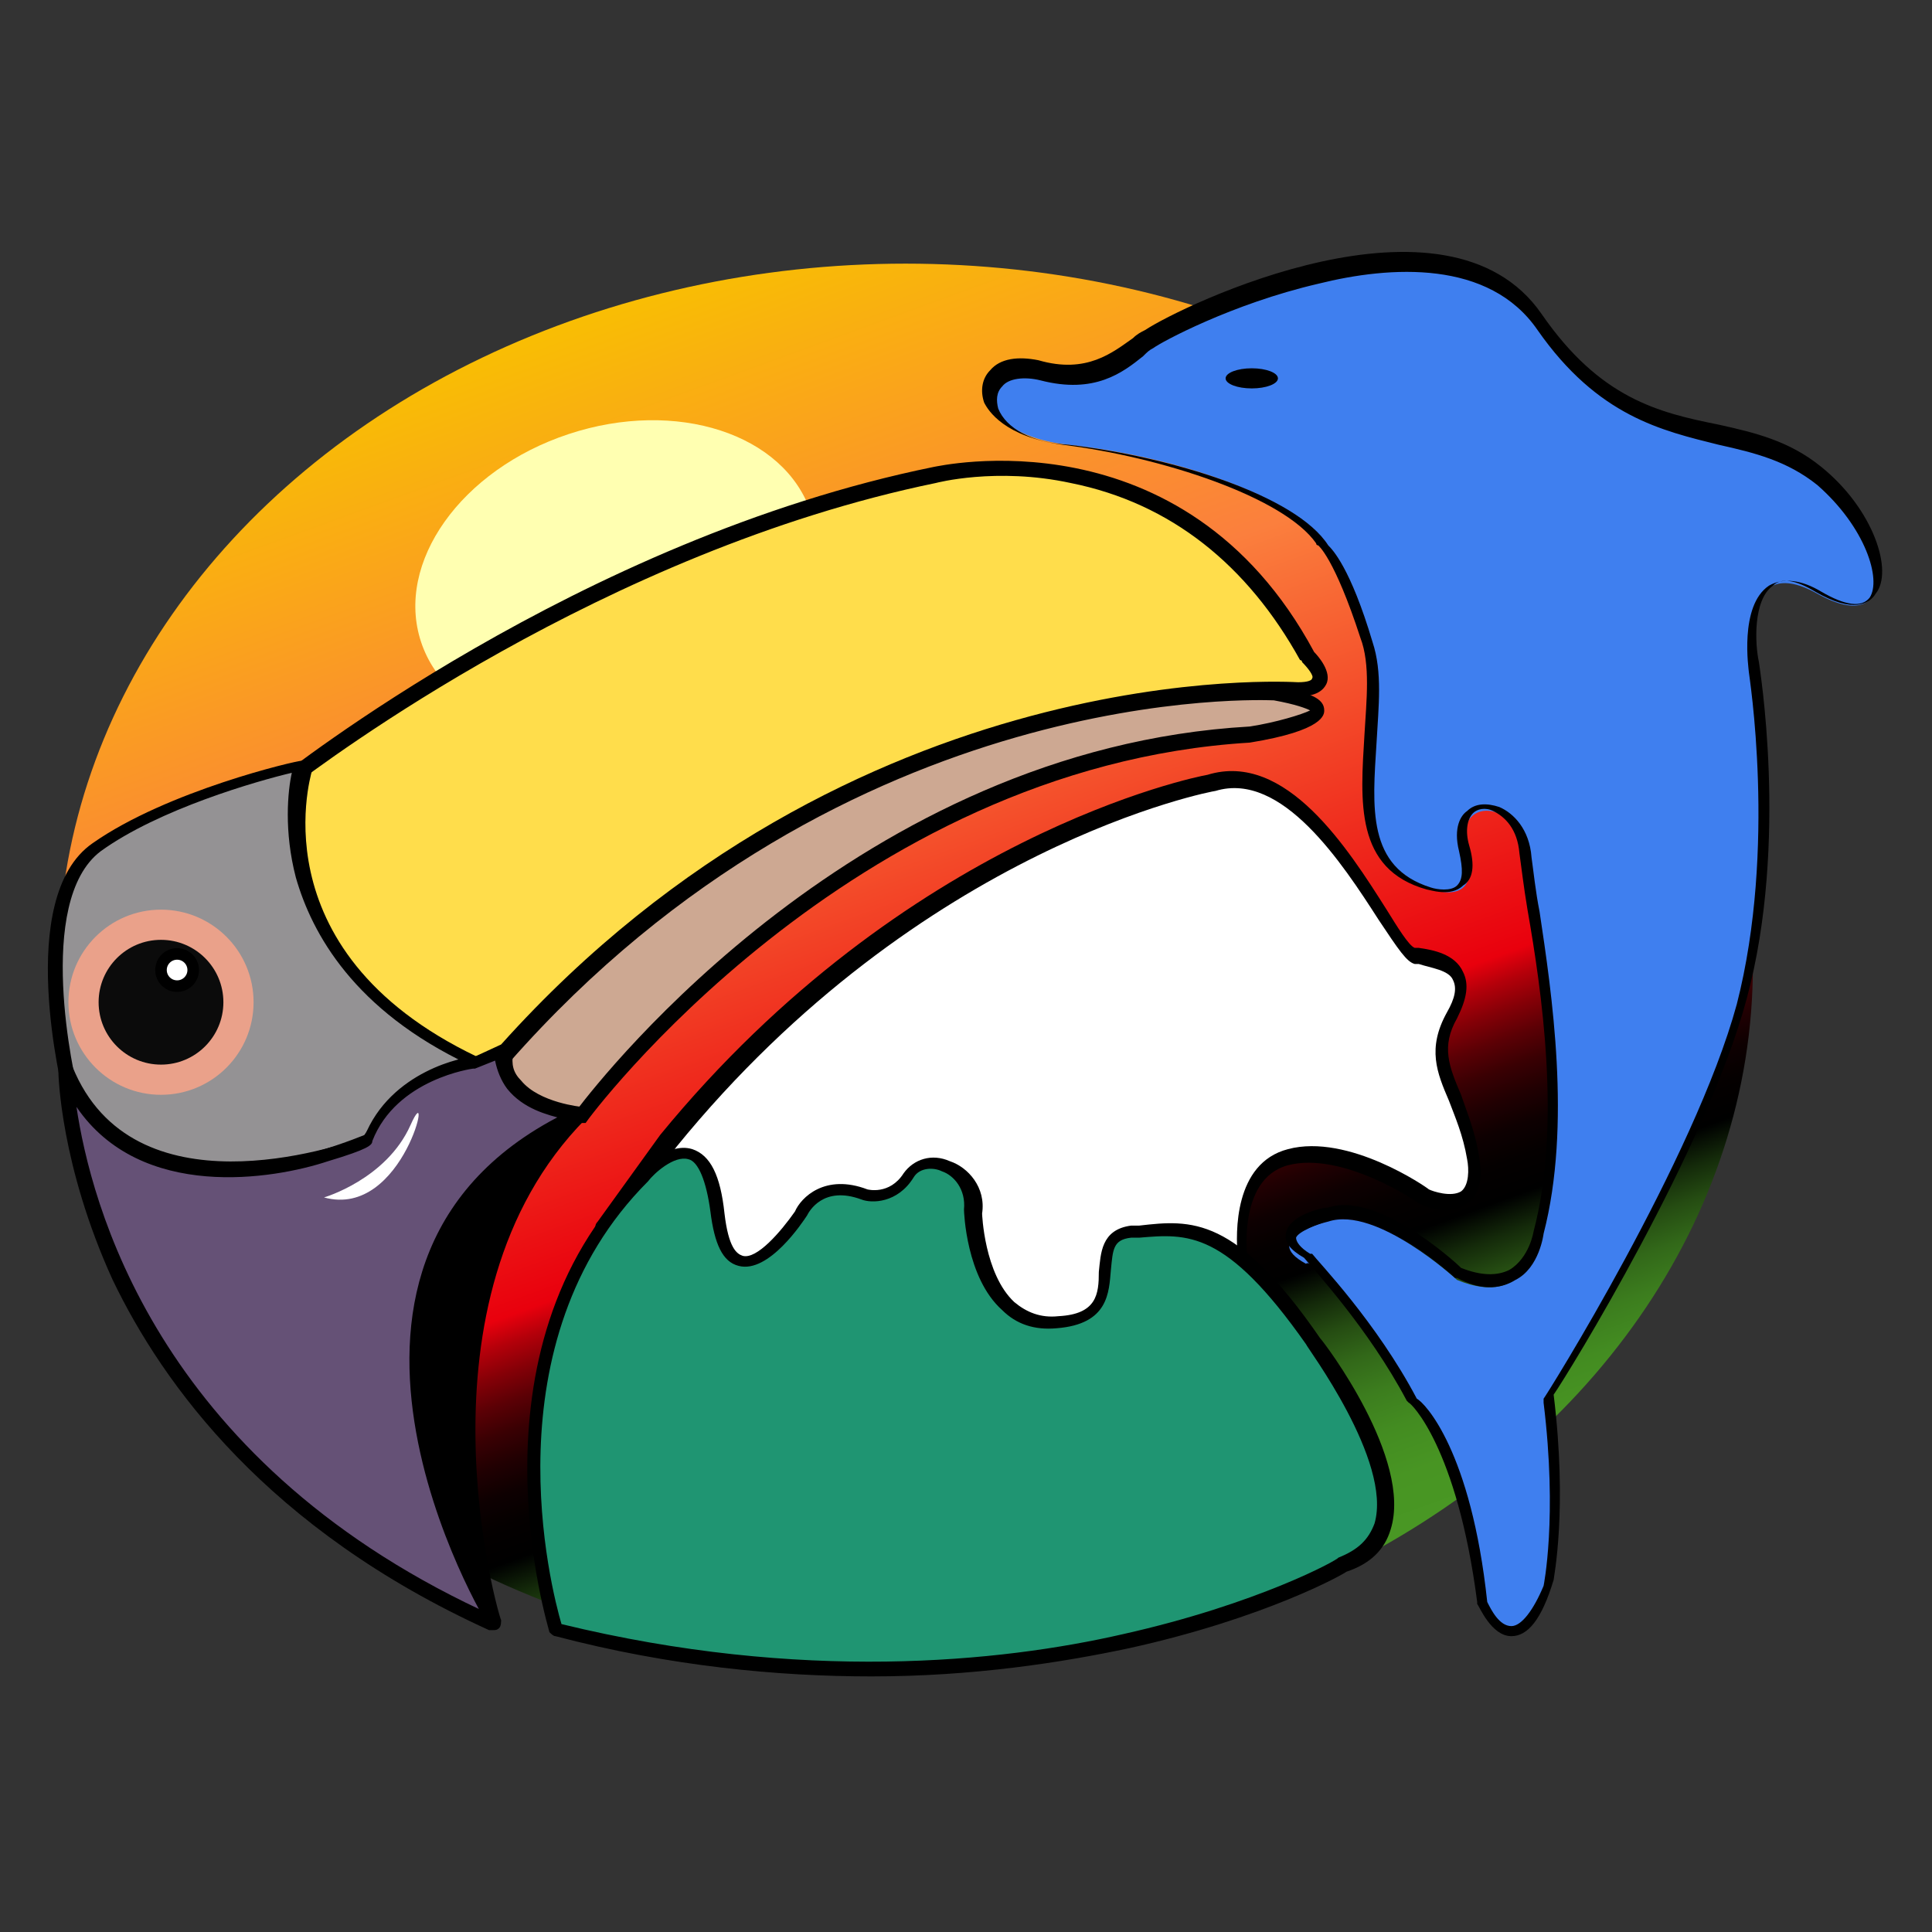
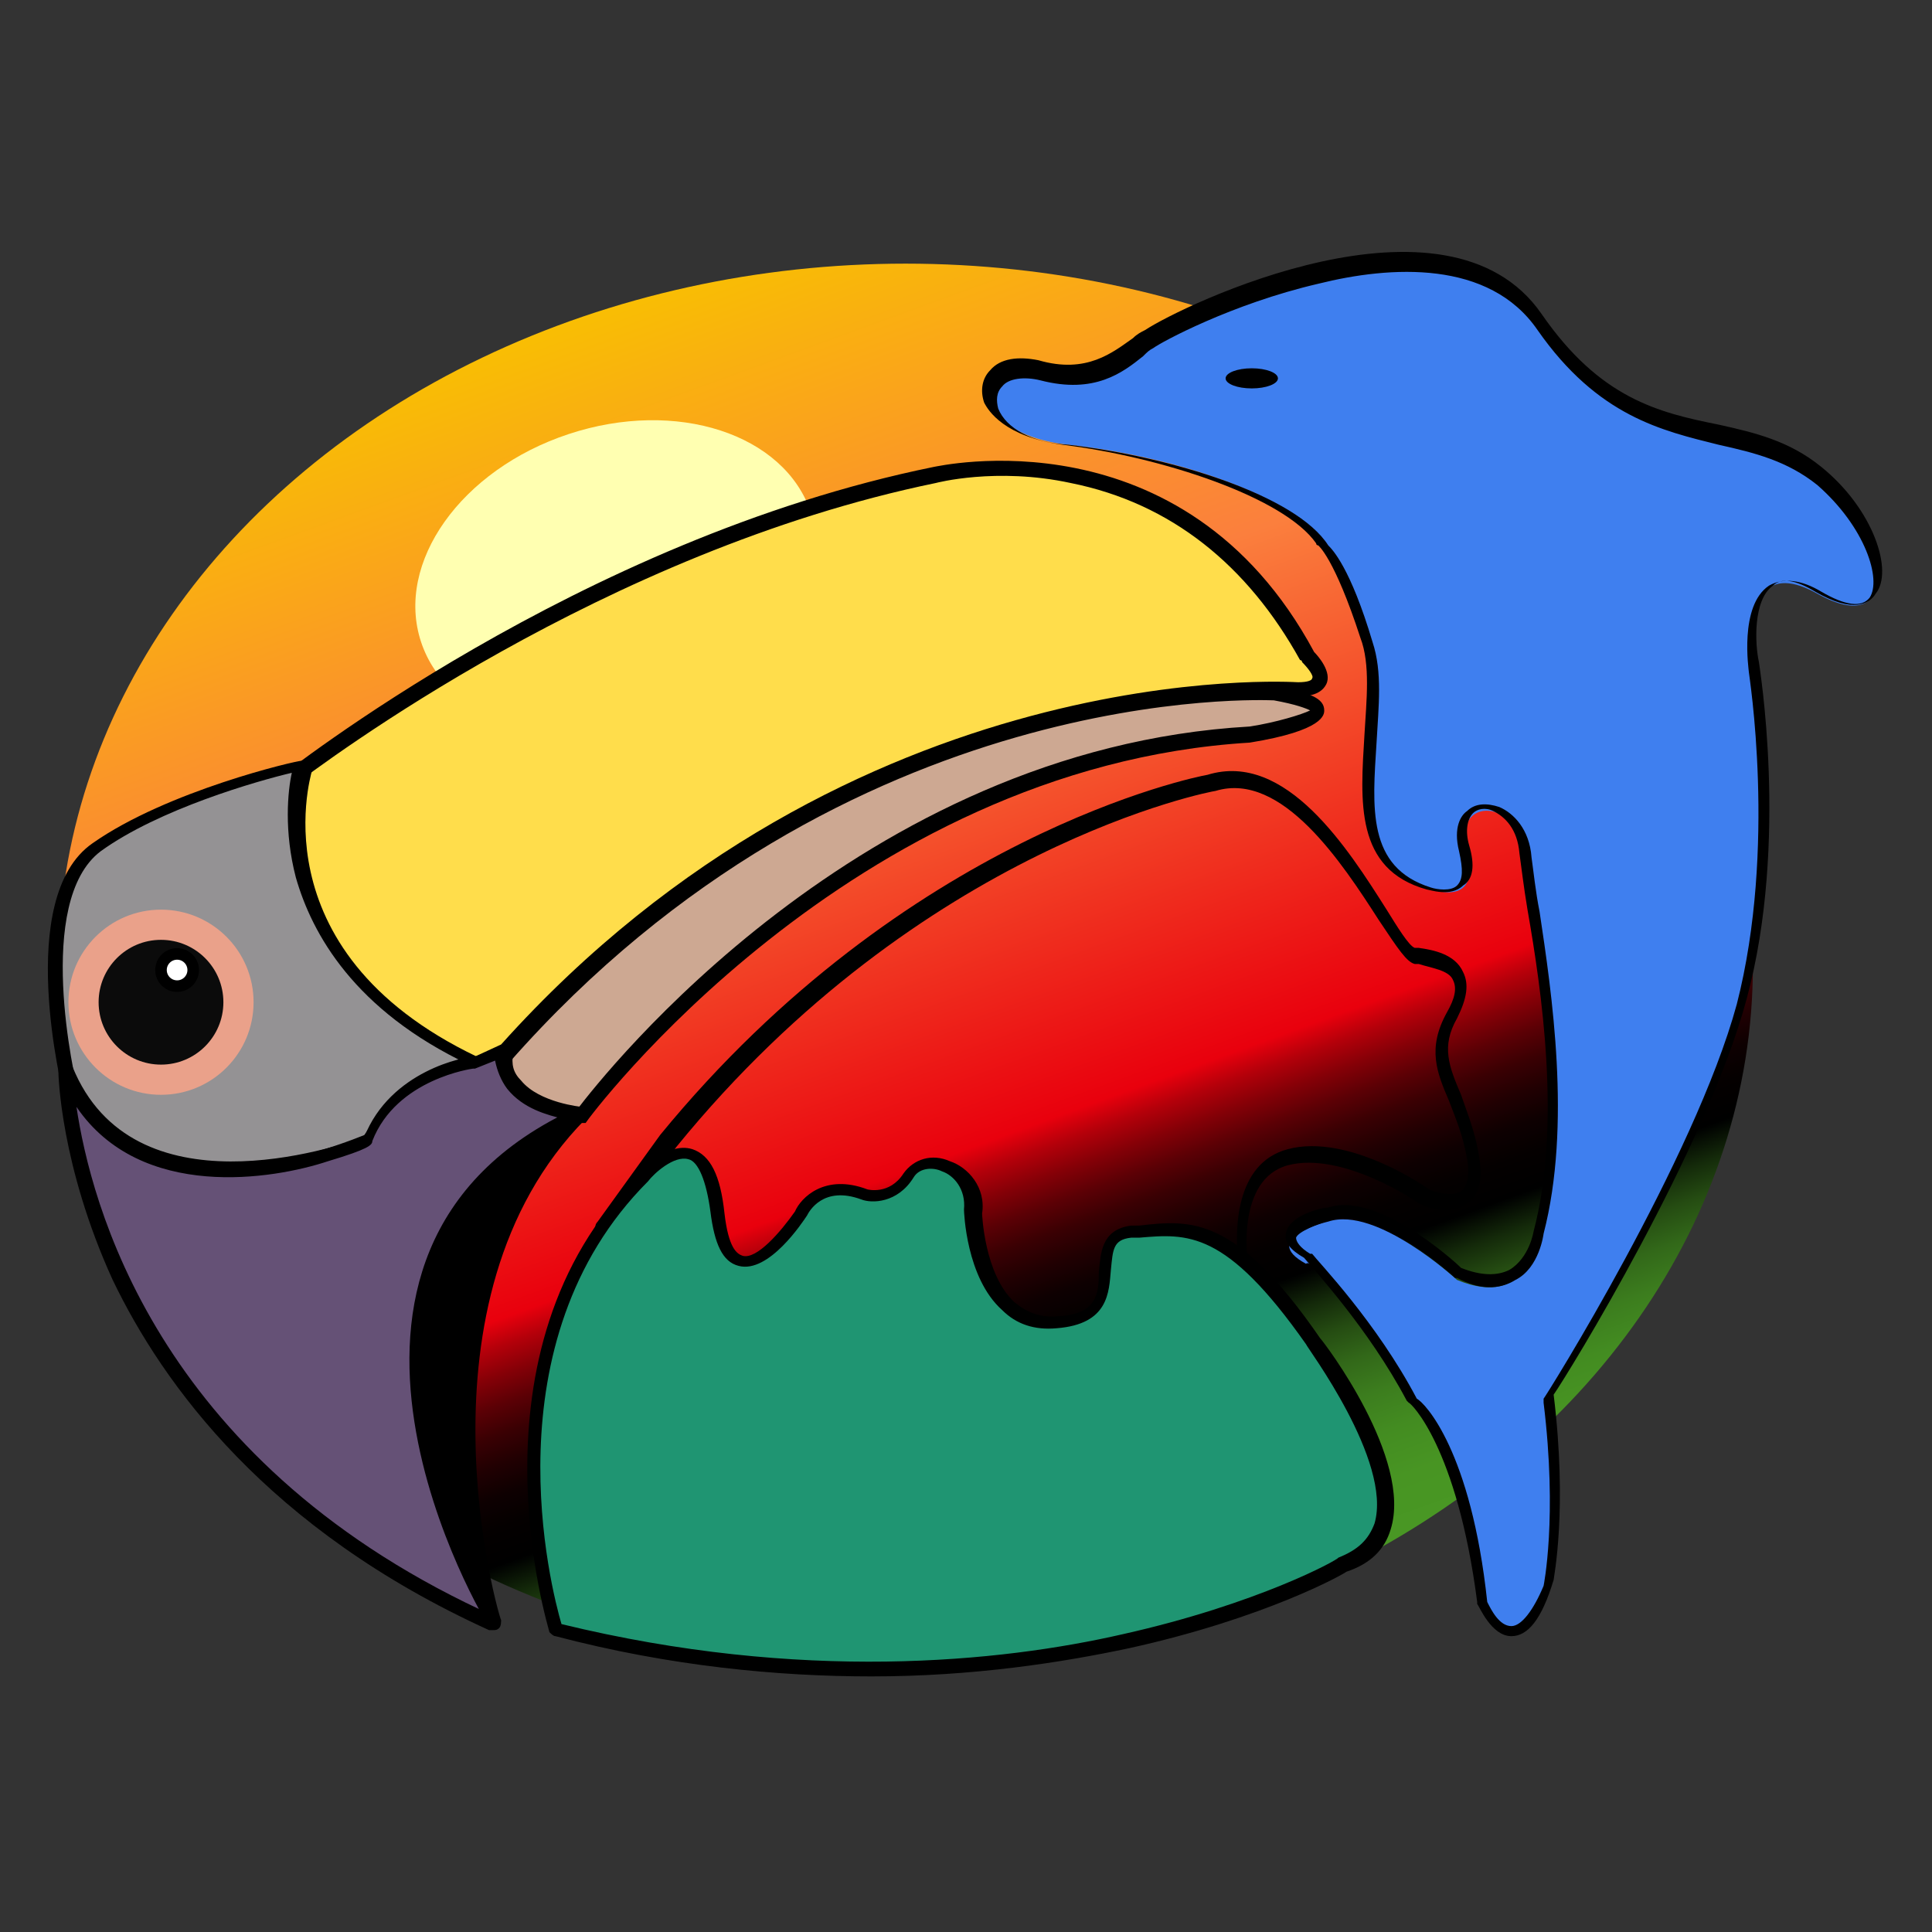
<svg xmlns="http://www.w3.org/2000/svg" version="1.1" id="Layer_1" x="0px" y="0px" viewBox="0 0 96 96" style="enable-background:new 0 0 96 96;" xml:space="preserve">
  <rect x="0" y="0" width="96" height="96" fill="#333333" stroke="none" />
  <style type="text/css">
	.st0{fill:url(#SVGID_1_);}
	.st1{fill:#FFFFB1;}
	.st2{fill:#3F7FEF;}
	.st3{fill:#CDA892;}
	.st4{fill:#FFDD4B;}
	.st5{fill:#FFFFFF;}
	.st6{fill:#1F9572;}
	.st7{fill:#949294;}
	.st8{fill:#EAA18A;}
	.st9{fill:#0B0B0B;}
	.st10{fill:#FFFFFF;stroke:#000000;stroke-width:0.574;stroke-miterlimit:10;}
	.st11{fill:#655176;}
	.st12{stroke:#000000;stroke-width:0.574;stroke-linecap:round;stroke-linejoin:round;stroke-miterlimit:10;}
</style>
  <g>
    <linearGradient id="SVGID_1_" gradientUnits="userSpaceOnUse" x1="32.696" y1="14.562" x2="57.215" y2="81.928" gradientTransform="matrix(1 0 0 1 0 -0.25)">
      <stop offset="0" style="stop-color:#F9BE03" />
      <stop offset="0.299" style="stop-color:#FB7F3D" />
      <stop offset="0.634" style="stop-color:#E9000D" />
      <stop offset="0.652" style="stop-color:#B3000A" />
      <stop offset="0.671" style="stop-color:#840007" />
      <stop offset="0.69" style="stop-color:#5B0005" />
      <stop offset="0.709" style="stop-color:#3A0003" />
      <stop offset="0.729" style="stop-color:#210002" />
      <stop offset="0.749" style="stop-color:#0E0001" />
      <stop offset="0.77" style="stop-color:#040000" />
      <stop offset="0.794" style="stop-color:#000000" />
      <stop offset="0.796" style="stop-color:#010301" />
      <stop offset="0.817" style="stop-color:#142A0A" />
      <stop offset="0.839" style="stop-color:#254C12" />
      <stop offset="0.863" style="stop-color:#326819" />
      <stop offset="0.889" style="stop-color:#3C7D1E" />
      <stop offset="0.917" style="stop-color:#438C21" />
      <stop offset="0.95" style="stop-color:#489523" />
      <stop offset="1" style="stop-color:#499824" />
    </linearGradient>
    <ellipse class="st0" cx="45" cy="48" rx="42.1" ry="34.9" />
    <ellipse transform="matrix(0.95 -0.314 0.314 0.95 -7.47 11.037)" class="st1" cx="30.6" cy="28.7" rx="10.2" ry="7.5" />
    <g>
      <path class="st2" d="M70.2,69.5c0,0,2.4,2.2,3.5,10.1c0,0,1.5,3.6,3.2-0.9c0,0,0.8-3.5,0-9.2c0,0,7.5-11.9,9.6-19.7    s0.6-16.6,0.6-16.6s-0.9-6,3.2-3.7s3.8-2.6,0-5.8c-3.8-3.2-9-0.8-13.8-7.7s-18.5,0.2-19.5,0.8s-2.3,2.4-5.3,1.6    c-3.1-0.9-4,3.1,1.4,3.7s11.3,2.6,12.8,5c0,0,0.9,0.5,2.2,4.7c1.3,4-2.1,10.9,3.1,12.4c0,0,2.4,0.9,1.7-1.9    c-0.8-2.8,2.7-2.7,2.9,0.4c0.3,3.1,2.3,11.9,0.6,18.8c0,0-0.4,3.6-4,2.1c0,0-4-3.7-6.4-2.9c0,0-3.5,0.8-1.1,2.1    C65.1,62.4,68.2,65.6,70.2,69.5z" />
      <path d="M75.1,81.3c-1,0-1.6-1.5-1.7-1.6c0,0,0,0,0-0.1c-1-7.7-3.3-9.9-3.4-9.9c0,0,0,0-0.1-0.1C68,66,65.2,63,64.8,62.5    c-0.7-0.4-1-0.8-0.9-1.2c0.1-0.9,1.8-1.3,2.1-1.3c2.4-0.8,6.2,2.6,6.6,3c1,0.4,1.8,0.4,2.4,0.1c1-0.6,1.2-1.9,1.2-1.9    c1.4-5.3,0.4-12-0.3-16c-0.2-1.2-0.3-2.1-0.4-2.8c-0.1-1.2-0.7-1.8-1.3-2.1c-0.4-0.2-0.8-0.1-1,0.1c-0.3,0.3-0.4,0.9-0.2,1.6    c0.3,1,0.2,1.7-0.3,2c-0.6,0.6-1.7,0.2-1.8,0.2c-3.6-1-3.3-4.4-3.1-7.7c0.1-1.7,0.3-3.5-0.2-4.8c-1.3-4-2.1-4.6-2.1-4.6    s-0.1,0-0.1-0.1c-1.6-2.3-7.7-4.3-12.6-4.9c-2.9-0.4-3.7-1.7-3.9-2.1c-0.2-0.6-0.1-1.2,0.3-1.6c0.5-0.6,1.4-0.7,2.4-0.5    c2.4,0.7,3.7-0.4,4.7-1.1c0.2-0.2,0.4-0.3,0.6-0.4c1.8-1.2,15-7.6,19.7-0.8c2.9,4.2,5.8,4.9,8.8,5.5c1.8,0.4,3.5,0.8,5.1,2.1    c2.6,2.1,3.6,5.2,2.7,6.3c-0.3,0.5-1.1,1-3-0.1c-1-0.6-1.7-0.7-2.1-0.3c-1,0.7-0.9,2.9-0.7,3.8c0,0.1,1.5,8.9-0.6,16.7    c-2,7.5-8.9,18.7-9.6,19.7c0.7,5.7,0,9.1,0,9.2C76.6,80.5,75.9,81.3,75.1,81.3L75.1,81.3z M73.9,79.6c0.2,0.4,0.6,1.2,1.2,1.2l0,0    c0.5,0,1.1-0.8,1.6-2l0,0c0,0,0.7-3.4,0-9.1c0-0.1,0-0.1,0-0.2c0.1-0.1,7.5-11.9,9.6-19.6c2-7.8,0.6-16.4,0.6-16.5s-0.5-3.3,1-4.3    c0.7-0.4,1.6-0.3,2.6,0.3c1.2,0.7,2,0.8,2.4,0.3c0.6-0.9-0.2-3.5-2.6-5.6c-1.5-1.2-3.1-1.6-4.9-2c-2.8-0.7-6-1.4-9-5.7    c-2.4-3.5-7.3-3.2-10.9-2.3c-4.3,1-7.8,2.9-8.2,3.2c-0.2,0.1-0.3,0.2-0.5,0.4c-1,0.8-2.4,1.9-5.1,1.2c-0.8-0.2-1.6-0.1-1.9,0.3    c-0.3,0.3-0.3,0.7-0.2,1.1c0.4,1,1.7,1.7,3.5,1.8c5.1,0.6,11.3,2.5,12.9,5c0.2,0.2,1.1,1.1,2.2,4.8c0.5,1.5,0.3,3.2,0.2,5    c-0.2,3.2-0.5,6.2,2.7,7.2c0.3,0.1,1,0.2,1.3-0.1c0.3-0.3,0.3-0.8,0.1-1.7c-0.3-1.2,0.1-1.8,0.4-2c0.4-0.4,1-0.4,1.6-0.2    c0.7,0.3,1.5,1.1,1.6,2.5c0.1,0.7,0.2,1.7,0.4,2.7c0.6,4,1.6,10.6,0.2,16c0,0-0.2,1.7-1.4,2.3c-0.8,0.5-1.8,0.5-2.9-0.1h-0.1    c0,0-3.9-3.6-6.1-2.9c-0.7,0.2-1.7,0.6-1.8,0.9c0,0.2,0.2,0.5,0.7,0.8c0,0,0,0,0.1,0c0.3,0.4,3.2,3.4,5.2,7.2    C70.8,69.7,73.1,72.1,73.9,79.6z" />
    </g>
    <ellipse cx="62.2" cy="18.8" rx="1.3" ry="0.5" />
    <g>
      <path class="st3" d="M28.8,55.3c0,0,12.8-17.8,33.2-19c0,0,6.8-1.1,1.3-1.9c0,0-21.2-1.3-38.4,18.2C24.9,52.6,24.9,55.7,28.8,55.3    z" />
      <path d="M28.2,55.7c-1.2,0-2-0.3-2.7-0.9c-1-0.9-1-2.1-1-2.2c0-0.1,0-0.2,0.1-0.2C41.7,33,63,34.1,63.3,34.1    c1.8,0.3,2.5,0.6,2.5,1.2c0,0.2,0,1-3.7,1.6c-19.9,1.2-32.9,18.7-33,18.9c-0.1,0-0.2,0-0.3,0C28.6,55.7,28.4,55.7,28.2,55.7z     M28.8,55.3L28.8,55.3L28.8,55.3z M25.3,52.8c0,0.3,0.2,1.1,0.8,1.6c0.6,0.5,1.5,0.8,2.6,0.7c1.3-1.7,14-17.9,33.4-19    c1.3-0.2,2.6-0.6,3-0.8c-0.2-0.1-0.7-0.3-1.8-0.5C63,34.8,42.1,33.7,25.3,52.8z" />
    </g>
    <g>
      <path class="st4" d="M14.1,38.9c0,0,14.6-11.7,32.3-15.3c0,0,12.1-2.9,18.5,9.1c0,0,1.6,1.6-0.5,1.6c0,0-21.7-1.8-39.3,17.9    l-1.5,0.6C23.7,52.9,14.4,51.3,14.1,38.9z" />
      <path d="M23.7,53.2L23.7,53.2c-0.2,0-9.6-1.8-9.9-14.3c0-0.1,0-0.2,0.1-0.3c0.2-0.1,14.8-11.8,32.5-15.4c0.1,0,12.4-2.9,18.9,9.2    c0.2,0.2,0.9,1,0.6,1.6c-0.3,0.6-1.1,0.6-1.4,0.6c-0.2,0-21.8-1.5-39.1,17.8l-0.1,0.1L23.7,53.2C23.8,53.2,23.8,53.2,23.7,53.2z     M14.5,39.1c0.3,11.2,8.1,13.1,9.1,13.4l1.3-0.6c17.5-19.5,39.4-18,39.6-18c0.5,0,0.7-0.1,0.7-0.2c0.1-0.1-0.2-0.5-0.5-0.8    c0,0,0-0.1-0.1-0.1C62,28.1,58.2,25,53.2,24c-3.7-0.8-6.7,0-6.7,0C30,27.4,16.1,37.9,14.5,39.1z" />
    </g>
    <g>
-       <path class="st5" d="M60.2,38.9c0,0-14.6,2.5-27,17.8l-3.1,4.3c0,0,6.4,6.1,11.8,1c0,0,4.3-3.7,5.8,0.5c0,0,3.2,9.3,8.6,1.6    l5.6-1.3c0,0-0.7-4.5,2.2-5.3c2.9-0.8,6.7,1.9,6.7,1.9s2.9,1.4,2.4-1.9s-2.4-4.6-1.1-7.1s-0.8-2.7-1.8-2.9    C69.3,47.2,65.3,37.3,60.2,38.9z" />
      <path d="M52.1,67.4c-0.1,0-0.3,0-0.4,0c-2.8-0.4-4.3-4.7-4.4-4.9c-0.4-0.9-0.9-1.5-1.6-1.7c-1.6-0.4-3.7,1.3-3.7,1.4    c-5.5,5.3-12.2-0.9-12.3-1c-0.1-0.1-0.2-0.3,0-0.5l3.1-4.3c12.2-14.9,26.6-17.8,27.2-17.9c3.9-1.2,7,3.7,8.9,6.7    c0.5,0.8,1.1,1.8,1.4,1.9l0.2,0c0.7,0.1,1.8,0.3,2.2,1.2c0.3,0.6,0.2,1.3-0.3,2.3c-0.8,1.4-0.4,2.4,0.2,3.8    c0.3,0.9,0.7,1.8,0.9,3.1c0.2,1.1,0,1.9-0.6,2.3c-0.9,0.7-2.2,0.1-2.4,0c-0.1-0.1-3.8-2.6-6.5-1.9c-2.6,0.7-2,4.8-2,4.8    c0,0.2-0.1,0.4-0.3,0.4l-5.5,1.2C55,66.4,53.5,67.4,52.1,67.4z M45.3,60c0.2,0,0.5,0,0.7,0.1c0.9,0.2,1.6,1,2.1,2.1    c0,0,1.4,4.1,3.8,4.4c1.3,0.2,2.7-0.8,4.1-2.9c0.1-0.1,0.1-0.1,0.2-0.1l5.3-1.2c-0.1-1.1-0.2-4.6,2.5-5.3c3-0.8,6.9,1.9,7,2    c0.2,0.1,1.1,0.4,1.6,0.1c0.4-0.3,0.4-1.1,0.3-1.6c-0.2-1.2-0.6-2.1-0.9-2.9c-0.6-1.4-1.1-2.6-0.1-4.4c0.4-0.7,0.5-1.2,0.3-1.6    c-0.2-0.5-1.1-0.6-1.7-0.8l-0.2,0c-0.4-0.1-0.8-0.7-1.8-2.2c-1.8-2.8-4.8-7.4-8.1-6.4c0,0,0,0,0,0c-0.1,0-14.6,2.7-26.8,17.7    l-2.9,4c1.2,1,6.5,5.1,11,0.8C41.7,61.6,43.5,60,45.3,60z M60.2,38.9L60.2,38.9L60.2,38.9z" />
    </g>
    <g>
      <path class="st6" d="M27.6,81c0,0-4.5-13.7,4.3-22.4c0,0,3.1-3.7,3.7,1.8c0.6,5.4,4.1,0.1,4.1,0.1s0.9-1.8,3.1-1    c0,0,1.4,0.4,2.2-1c0.9-1.4,3.5-0.3,3.2,1.8c0,0,0.1,5.8,4.2,5.5c4.1-0.3,1-4.2,3.7-4.5c2.7-0.3,4.8-0.9,9,5.3c0,0,7,9.1,1.6,11.1    C66.7,77.8,51.1,86.8,27.6,81z" />
      <path d="M43.3,83.3c-4.6,0-10-0.5-15.7-2c-0.1,0-0.2-0.1-0.3-0.2c0-0.1-4.4-14,4.4-22.7c0.1-0.1,1.4-1.7,2.7-1.3    c0.9,0.3,1.4,1.3,1.6,3.2c0.2,1.7,0.6,2,0.9,2.1c0.7,0.2,1.9-1.2,2.6-2.2c0.3-0.7,1.5-1.9,3.6-1.1c0,0,1.1,0.3,1.8-0.8    c0.5-0.7,1.4-1,2.3-0.6c0.9,0.3,1.8,1.3,1.6,2.6l0,0c0,0,0.1,3,1.6,4.4c0.6,0.5,1.3,0.8,2.2,0.7c1.9-0.1,2-1.1,2-2.2    c0.1-0.9,0.1-2.1,1.6-2.3l0.4,0c2.6-0.3,4.8-0.5,9,5.6c0.2,0.2,4.6,6,3.5,9.5c-0.3,1-1,1.7-2.2,2.1c-0.1,0.1-4,2.3-10.8,3.8    C52.8,82.6,48.4,83.3,43.3,83.3z M27.9,80.7c11.9,2.9,21.8,1.9,27.9,0.5c6.7-1.5,10.7-3.7,10.7-3.8c1-0.4,1.5-0.9,1.8-1.7    c0.9-3.1-3.4-8.8-3.4-8.9c-4-5.7-5.9-5.5-8.3-5.3l-0.4,0c-0.9,0.1-0.9,0.6-1,1.6c-0.1,1.1-0.1,2.7-2.7,2.9c-1.1,0.1-2-0.2-2.7-0.9    c-1.8-1.6-1.9-4.9-1.9-5c0.1-1-0.5-1.7-1.1-1.9c-0.4-0.2-1.1-0.2-1.4,0.3c-0.8,1.3-2.1,1.3-2.6,1.1c-1.9-0.7-2.6,0.6-2.7,0.8    c-0.2,0.3-1.9,2.9-3.4,2.5c-0.8-0.2-1.2-1.1-1.4-2.7c-0.2-1.5-0.6-2.5-1.1-2.6c-0.7-0.2-1.7,0.7-2,1.1    C24.2,66.7,27.4,79,27.9,80.7z" />
    </g>
    <g>
      <path class="st7" d="M15,38.1c0,0-3.1,9.8,9.5,15.2c0,0-4,0.1-6.1,3.6C7.2,61.2,3.5,54.5,3.5,54.5s-2.4-9.7,1.3-12.4    C8.5,39.5,15,38.1,15,38.1z" />
      <path d="M11.4,58.7c-2,0-3.7-0.5-4.8-1.1c-2.4-1.2-3.3-2.9-3.4-2.9v-0.1c-0.1-0.4-2.5-10,1.4-12.7c3.7-2.6,10.1-4.1,10.4-4.1    c0.1,0,0.3,0,0.4,0.1c0.1,0.1,0.1,0.2,0.1,0.4c-0.1,0.4-2.8,9.6,9.3,14.7c0.2,0.1,0.3,0.2,0.2,0.4c0,0.2-0.2,0.3-0.4,0.3    c0,0-3.8,0.2-5.8,3.4c0,0.1-0.1,0.1-0.2,0.1C15.7,58.3,13.3,58.7,11.4,58.7z M3.9,54.3c0.4,0.6,4,6.2,14.2,2.1    c1.6-2.3,3.7-3.1,5.2-3.5c-5.7-2.7-7.8-6.5-8.6-9.3c-0.6-2.3-0.4-4.3-0.2-5.2c-1.7,0.4-6.6,1.8-9.5,3.9    C1.7,44.8,3.7,53.6,3.9,54.3z" />
    </g>
    <circle class="st8" cx="8" cy="49.8" r="4.6" />
    <circle class="st9" cx="8" cy="49.8" r="3.1" />
    <circle class="st10" cx="8.8" cy="48.2" r="0.8" />
    <g>
      <path class="st11" d="M3.3,53.2c0,0,0,18,21.2,27.4c0,0-4.9-16,4.3-25.3c0,0-4.1-0.3-3.7-3.1l-1.5,0.6c0,0-4.1,0.5-5.3,4    C18.4,56.8,6.7,61.5,3.3,53.2z" />
      <path d="M24.5,81c-0.1,0-0.1,0-0.2,0c-11-5-16.2-12.2-18.7-17.4C3,57.9,2.9,53.4,2.9,53.2c0-0.2,0.1-0.3,0.3-0.4    c0.2,0,0.4,0.1,0.4,0.2c3,7.4,13.1,4,14.5,3.5c1.3-3.3,5-4,5.5-4L25,52c0.1-0.1,0.3,0,0.4,0c0.1,0,0.2,0.2,0.1,0.3    c-0.1,0.6,0,1,0.4,1.4c0.9,1.1,3,1.3,3,1.3c0.1,0,0.3,0.1,0.3,0.2c0.1,0.1,0,0.3-0.1,0.4c-8.9,9-4.3,24.8-4.2,24.9    c0,0.1,0,0.3-0.1,0.4C24.7,81,24.6,81,24.5,81z M3.8,55c0.7,4.7,3.9,17.4,20.1,25c-0.8-3.2-3.3-16.1,4.1-24.4    c-0.8-0.2-2-0.5-2.8-1.5c-0.3-0.4-0.5-0.9-0.6-1.4l-1,0.4h-0.1c0,0-3.8,0.5-5,3.6c0,0.2-0.2,0.4-2.2,1C13.6,58.6,7,59.7,3.8,55z" />
    </g>
    <path class="st12" d="M28.8,55.3c0,0-9.5,7.3-4.3,25.3C24.5,80.7,13.4,62.3,28.8,55.3z" />
-     <path class="st5" d="M16.1,59.5c0,0,3.1-0.9,4.3-3.6C21.6,53.2,20.1,60.6,16.1,59.5z" />
  </g>
</svg>